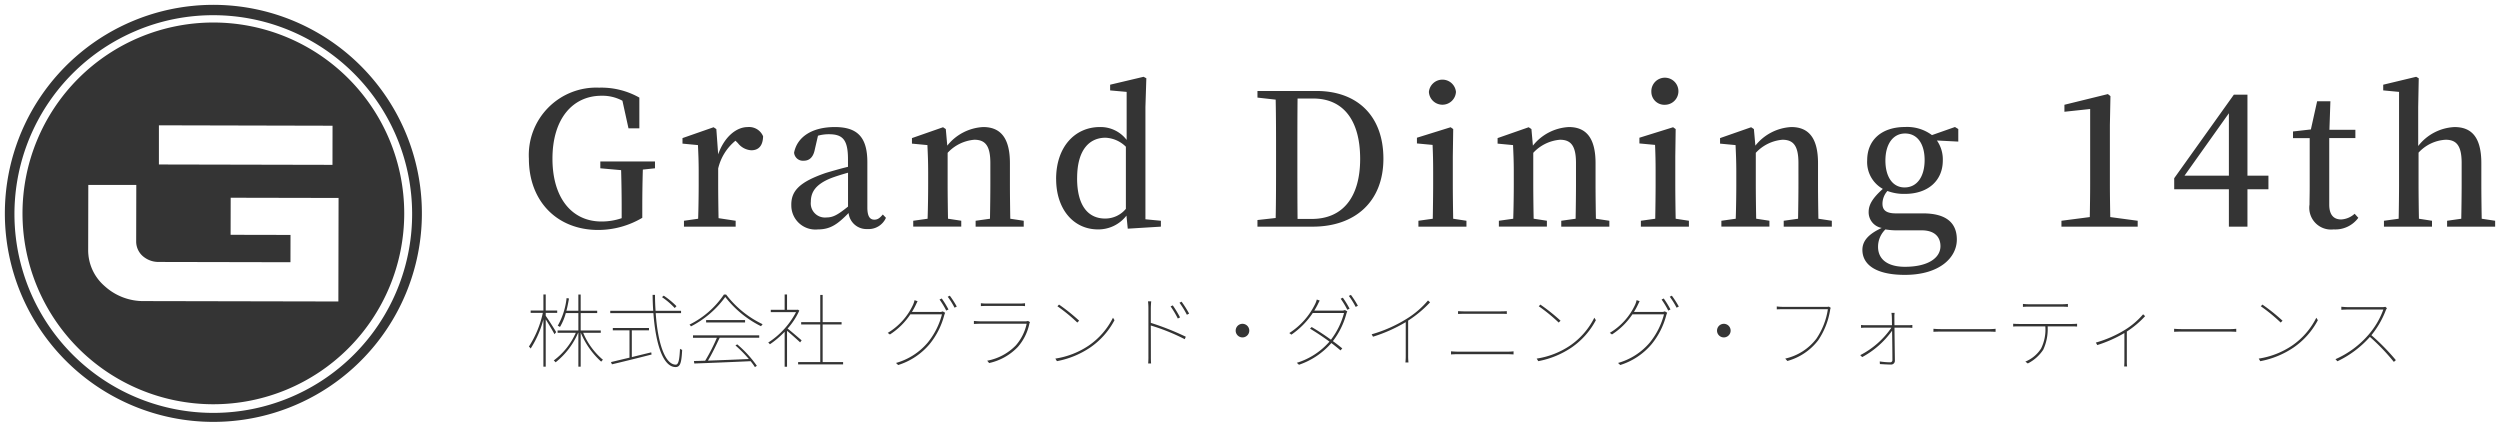
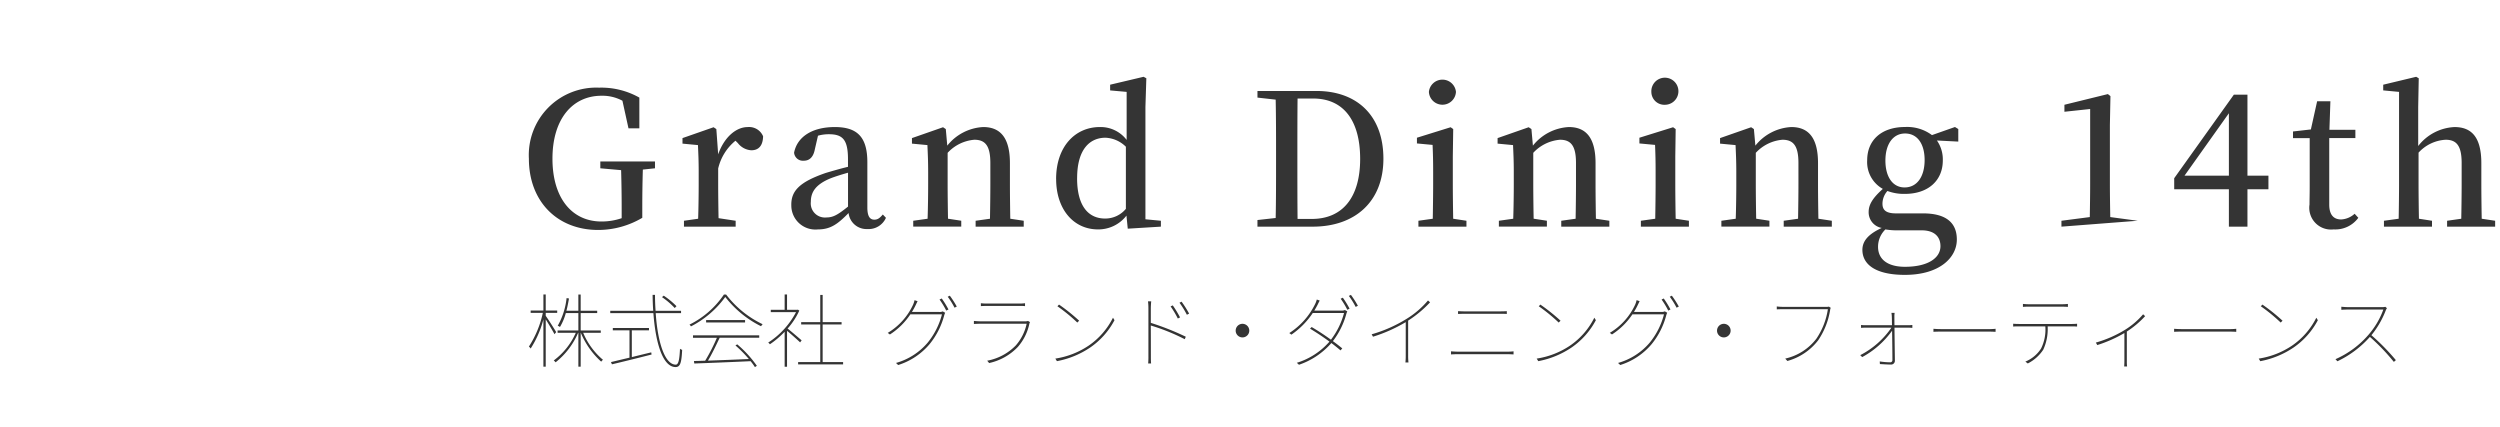
<svg xmlns="http://www.w3.org/2000/svg" width="257.354" height="43.929" viewBox="0 0 257.354 43.929">
  <g id="グループ_5" data-name="グループ 5" transform="translate(-50.5 -306.337)">
    <path id="合体_16" data-name="合体 16" d="M22.824,6.867c-2.121.1-4.375.189-5.8.239l-.032-.256c.338-.008.725-.016,1.156-.033a18.669,18.669,0,0,0,1.205-2.36h-2.46V4.209h6.817v.247H19.638c-.347.734-.793,1.675-1.205,2.353,1.229-.041,2.732-.1,4.209-.166a13.015,13.015,0,0,0-1.378-1.395l.181-.115a11.581,11.581,0,0,1,2.023,2.211l-.2.133A6.426,6.426,0,0,0,22.824,6.867ZM12.816,1.923H8.375v-.24H12.8c-.041-.528-.058-1.072-.066-1.642h.248c0,.578.024,1.122.058,1.642h2.624v.24H13.055c.222,3.227,1.006,5.3,2.064,5.3.272,0,.379-.462.436-1.634a.625.625,0,0,0,.223.108c-.066,1.321-.19,1.775-.677,1.775C13.831,7.47,13.055,5.167,12.816,1.923ZM26.328,7.437v-3.6a9.246,9.246,0,0,1-1.518,1.289.863.863,0,0,0-.174-.175A8.293,8.293,0,0,0,27.5,1.816H24.9V1.577h1.427V0h.247V1.577h1.057l.058-.017.148.1a7.339,7.339,0,0,1-1.205,1.85c.347.264,1.214,1.015,1.445,1.213l-.158.207c-.247-.24-.949-.868-1.345-1.19v3.7ZM5.093,7.428V3.945H5.068A7.785,7.785,0,0,1,2.749,6.983a1.263,1.263,0,0,0-.19-.19A7.13,7.13,0,0,0,4.829,3.945H2.955V3.706H5.093V1.915H3.8A5.605,5.605,0,0,1,3.2,3.343a1.042,1.042,0,0,0-.231-.123A7.351,7.351,0,0,0,3.88.372l.247.041c-.075.437-.157.867-.265,1.262h1.23V.008h.239V1.675h1.7v.24h-1.7V3.706H7.4v.238H5.588A7.322,7.322,0,0,0,7.627,6.727a.657.657,0,0,0-.182.191,8.335,8.335,0,0,1-2.1-2.973H5.332V7.428Zm-3.6,0V2.567a10.377,10.377,0,0,1-1.312,3A.708.708,0,0,0,0,5.365,10.348,10.348,0,0,0,1.436,1.89H.182V1.65H1.494V0h.239V1.65H2.914v.24H1.733V2.2c.214.289.924,1.4,1.074,1.675l-.174.215c-.148-.3-.619-1.081-.9-1.527V7.428Zm162.727-.015c.008-.092.023-.338.023-.545V3.97a13.6,13.6,0,0,1-2.79,1.238l-.148-.256a11.942,11.942,0,0,0,3-1.313,7.94,7.94,0,0,0,1.865-1.6l.207.192a9.574,9.574,0,0,1-1.882,1.584V6.867a4.331,4.331,0,0,0,.025.545Zm-52.1-.364a6.624,6.624,0,0,0,3.268-2.1,7.6,7.6,0,0,0,1.461-2.906H113.6a7.275,7.275,0,0,1-2.105,2.072l-.223-.165a6.6,6.6,0,0,0,2.617-2.921,2.406,2.406,0,0,0,.14-.446l.314.108c-.074.14-.157.321-.222.453a6.865,6.865,0,0,1-.364.653h2.814a.75.75,0,0,0,.364-.059l.247.141a1.756,1.756,0,0,0-.107.289,7.832,7.832,0,0,1-1.486,2.93,6.935,6.935,0,0,1-3.244,2.163Zm-74.328,0a6.624,6.624,0,0,0,3.268-2.1A7.586,7.586,0,0,0,42.52,2.047H39.268a7.263,7.263,0,0,1-2.105,2.072l-.223-.165a6.6,6.6,0,0,0,2.617-2.921A2.4,2.4,0,0,0,39.7.586l.314.108c-.076.14-.157.321-.223.453a7.048,7.048,0,0,1-.363.653h2.813a.756.756,0,0,0,.365-.059l.247.141a1.842,1.842,0,0,0-.107.289A7.831,7.831,0,0,1,41.257,5.1a6.936,6.936,0,0,1-3.244,2.163Zm41.26-.016a7.3,7.3,0,0,0,3.36-2.18c-.636-.47-1.345-.94-2-1.336l.166-.166a23.672,23.672,0,0,1,1.989,1.305,7.851,7.851,0,0,0,1.345-2.749H80.693a8.271,8.271,0,0,1-2.2,2.228l-.214-.165A7.442,7.442,0,0,0,80.949.958,2.246,2.246,0,0,0,81.106.52l.305.107c-.082.14-.166.321-.231.454-.091.174-.2.372-.33.578h2.782A.768.768,0,0,0,84,1.6l.247.139a1.918,1.918,0,0,0-.107.29A8.048,8.048,0,0,1,82.765,4.8c.347.255.677.511.966.751l-.182.206c-.272-.239-.594-.495-.941-.759a7.7,7.7,0,0,1-3.335,2.237Zm60.023.131-.017-.272a7.455,7.455,0,0,0,1.073.091.218.218,0,0,0,.232-.232c0-.619-.017-1.964-.033-3.021a9.117,9.117,0,0,1-3.079,2.716l-.2-.2a8.743,8.743,0,0,0,3.211-2.831h-2.65a4.506,4.506,0,0,0-.479.024v-.3a3.16,3.16,0,0,0,.479.025h2.707c-.008-.421-.008-.734-.016-.842a2.836,2.836,0,0,0-.041-.429h.329a2.492,2.492,0,0,0-.024.429c0,.108,0,.42.007.842h1.412a3.244,3.244,0,0,0,.429-.025v.3c-.091-.008-.3-.024-.438-.024h-1.4c.008,1.091.033,2.675.041,3.393a.39.39,0,0,1-.437.405C139.923,7.214,139.354,7.181,139.073,7.164ZM27.715,7.2V6.958h2.279V3.087H28.028v-.24h1.966V.05h.247v2.8h1.948v.24H30.24V6.958h2.105V7.2ZM8.449,6.958c.495-.116,1.164-.28,1.907-.454V3.69H8.639V3.45h3.723v.24H10.595V6.446c.644-.157,1.329-.329,2-.487l.033.223c-1.453.371-3.021.76-4.078,1.007Zm145.6-.049a3.478,3.478,0,0,0,1.617-1.345,4.383,4.383,0,0,0,.438-2.279h-2.667c-.256,0-.42,0-.644.017V3.012c.207.015.388.024.644.024h5.4c.173,0,.355-.009.537-.024V3.3c-.158-.009-.365-.017-.537-.017h-2.493a5.068,5.068,0,0,1-.453,2.4,4.147,4.147,0,0,1-1.594,1.42Zm-90.3.19a7.827,7.827,0,0,0,.025-.809V1.436a5.967,5.967,0,0,0-.041-.727h.33c-.025.215-.041.57-.041.727V2.922a27.157,27.157,0,0,1,3.6,1.427l-.107.256A20.43,20.43,0,0,0,64.02,3.194c.008,1.461.008,2.971.008,3.1,0,.289,0,.6.024.809ZM47.18,6.817a5.5,5.5,0,0,0,2.947-1.576,4.958,4.958,0,0,0,1.113-2.228H46.462c-.19,0-.4.008-.652.024V2.723c.247.024.462.04.652.04h4.614a.841.841,0,0,0,.305-.04l.206.123A.777.777,0,0,0,51.522,3a5.288,5.288,0,0,1-1.189,2.4,5.788,5.788,0,0,1-2.956,1.659ZM90.231,7a6.288,6.288,0,0,0,.032-.678V2.847a15.6,15.6,0,0,1-3.368,1.5l-.14-.247a14.194,14.194,0,0,0,3.6-1.593,9.159,9.159,0,0,0,2.2-1.891l.214.191A11.773,11.773,0,0,1,90.512,2.69V6.322A6.242,6.242,0,0,0,90.545,7Zm99.284-2.633a10.494,10.494,0,0,1-3.343,2.509l-.2-.215a9.586,9.586,0,0,0,3.417-2.533A8.211,8.211,0,0,0,190.9,1.551h-3.632c-.247,0-.693.025-.693.025V1.262s.429.041.693.041h3.459a1.472,1.472,0,0,0,.38-.033l.166.141a.948.948,0,0,0-.116.206,9.365,9.365,0,0,1-1.486,2.575,22.784,22.784,0,0,1,2.518,2.567l-.207.182A21.3,21.3,0,0,0,189.516,4.366ZM178.072,6.6A8.393,8.393,0,0,0,181.5,5.266a7.592,7.592,0,0,0,2.5-2.872l.158.255a7.863,7.863,0,0,1-2.493,2.807,9.124,9.124,0,0,1-3.434,1.411Zm-74.328,0a8.4,8.4,0,0,0,3.434-1.337,7.589,7.589,0,0,0,2.5-2.872l.158.255a7.875,7.875,0,0,1-2.494,2.807,9.124,9.124,0,0,1-3.434,1.411Zm-49.551,0a8.4,8.4,0,0,0,3.434-1.337,7.6,7.6,0,0,0,2.5-2.872l.157.255a7.855,7.855,0,0,1-2.493,2.807,9.119,9.119,0,0,1-3.433,1.411Zm75.137,0a5.563,5.563,0,0,0,3.2-2.039,7.333,7.333,0,0,0,1.189-3.046h-4.6c-.28,0-.454.008-.66.017v-.3a5.066,5.066,0,0,0,.669.042h4.457a.778.778,0,0,0,.239-.025l.19.124a.85.85,0,0,0-.067.257,7.776,7.776,0,0,1-1.221,3.079,6,6,0,0,1-3.177,2.137Zm-28.562-.454h-5.15c-.273,0-.454.016-.693.024V5.851c.239.017.42.034.693.034h5.15a4.5,4.5,0,0,0,.594-.034v.322C101.165,6.157,100.966,6.149,100.768,6.149Zm21.541-2.426a.7.7,0,1,1,.7.7A.7.7,0,0,1,122.308,3.722Zm-49.551,0a.7.7,0,1,1,.7.7A.7.7,0,0,1,72.757,3.722Zm102.2.1h-4.622c-.446,0-.768.009-.974.024V3.532c.2.017.471.034.974.034h4.614a6.908,6.908,0,0,0,.808-.034v.314C175.616,3.838,175.343,3.821,174.955,3.821Zm-24.775,0h-4.622c-.446,0-.768.009-.974.024V3.532c.2.017.471.034.974.034h4.614a6.94,6.94,0,0,0,.809-.034v.314C150.84,3.838,150.567,3.821,150.179,3.821ZM16.534,3.1A9.164,9.164,0,0,0,20.075.008h.23a10.3,10.3,0,0,0,3.757,3.054,1.929,1.929,0,0,0-.166.206A10.65,10.65,0,0,1,20.215.256a9.974,9.974,0,0,1-3.532,3.029A.958.958,0,0,0,16.534,3.1ZM178.286,1.213l.165-.173A19.154,19.154,0,0,1,180.523,2.7l-.19.19A17.4,17.4,0,0,0,178.286,1.213Zm-74.328,0,.165-.173A19.181,19.181,0,0,1,106.2,2.7l-.191.19A17.343,17.343,0,0,0,103.958,1.213Zm-49.551,0,.166-.173A19.154,19.154,0,0,1,56.644,2.7l-.19.19A17.343,17.343,0,0,0,54.407,1.213ZM18.243,2.88V2.633h4.011V2.88ZM66.058,1.229l.223-.107a11.014,11.014,0,0,1,.751,1.238l-.231.115A9.164,9.164,0,0,0,66.058,1.229Zm.916-.38.214-.108a10.677,10.677,0,0,1,.777,1.23l-.231.116A9.26,9.26,0,0,0,66.974.85ZM99.96,1.989H96.3c-.256,0-.428.008-.652.016V1.717c.223.008.4.023.652.023H99.96c.264,0,.495-.007.708-.023v.288C100.455,1.989,100.215,1.989,99.96,1.989ZM116.6.52l.222-.107a9.627,9.627,0,0,1,.694,1.131l-.23.114A8.666,8.666,0,0,0,116.6.52ZM42.272.52,42.5.413a9.627,9.627,0,0,1,.694,1.131l-.231.114A8.475,8.475,0,0,0,42.272.52ZM83.565.437,83.788.33a9.688,9.688,0,0,1,.694,1.13l-.231.116A8.428,8.428,0,0,0,83.565.437ZM13.7.272,13.88.123a8.094,8.094,0,0,1,1.313,1.082l-.182.19A7.769,7.769,0,0,0,13.7.272ZM117.442.231l.215-.107a9.682,9.682,0,0,1,.718,1.121l-.231.116A7.63,7.63,0,0,0,117.442.231Zm-74.328,0,.215-.107a9.563,9.563,0,0,1,.718,1.121l-.231.116A7.63,7.63,0,0,0,43.114.231ZM84.407.148l.214-.106a9.574,9.574,0,0,1,.718,1.122l-.23.116A7.8,7.8,0,0,0,84.407.148Zm73.37,1.106h-3.352a6.247,6.247,0,0,0-.626.025V.973c.206.017.355.033.611.033h3.367a5.752,5.752,0,0,0,.652-.033v.306C158.223,1.262,157.967,1.254,157.777,1.254ZM50.465,1.179H47.147c-.231,0-.413.009-.619.017V.9a4.666,4.666,0,0,0,.619.033h3.326a4.046,4.046,0,0,0,.6-.033v.3C50.9,1.179,50.721,1.179,50.465,1.179Z" transform="translate(104.945 336.651)" fill="#343434" stroke="rgba(0,0,0,0)" stroke-miterlimit="10" stroke-width="1" />
-     <path id="合体_15" data-name="合体 15" d="M137.273,17.815c0-.891.588-1.612,1.99-2.255a1.637,1.637,0,0,1-1.346-1.649c0-.74.4-1.421,1.459-2.37A3.158,3.158,0,0,1,137.766,8.6c0-2.123,1.517-3.431,3.9-3.431a4.268,4.268,0,0,1,2.768.833l2.369-.833.341.209V6.671l-2.2-.113a3.4,3.4,0,0,1,.607,2.047c0,2.1-1.535,3.449-3.9,3.449a4.792,4.792,0,0,1-1.8-.3,1.977,1.977,0,0,0-.512,1.307c0,.625.322,1,1.383,1h2.786c2.425,0,3.487,1,3.487,2.691,0,1.877-1.8,3.639-5.344,3.639C138.562,20.391,137.273,19.274,137.273,17.815Zm1.611-.322c0,1.382,1.1,2.066,2.767,2.066,2.407,0,3.658-.93,3.658-2.123,0-.891-.531-1.631-1.951-1.631h-2.331a7.164,7.164,0,0,1-1.384-.094A2.486,2.486,0,0,0,138.884,17.492Zm.758-8.87c0,1.668.74,2.767,1.972,2.767,1.307,0,2.065-1.138,2.065-2.824,0-1.649-.739-2.729-2.009-2.729C140.419,5.837,139.642,6.936,139.642,8.623ZM0,8.434A6.94,6.94,0,0,1,7.221,1.119a7.964,7.964,0,0,1,4.15,1.023V5.307H10.253L9.628,2.464a4.341,4.341,0,0,0-2.161-.512c-2.9,0-5.041,2.294-5.041,6.482,0,4.055,2.009,6.462,5.041,6.462a6.339,6.339,0,0,0,2.084-.341v-.985c0-1.308-.019-2.652-.057-3.96l-2.141-.19v-.7h5.628v.7l-1.251.132c-.038,1.288-.057,2.615-.057,4.036v.929a8.939,8.939,0,0,1-4.529,1.251C2.881,15.768,0,12.793,0,8.434Zm183.3,4.718c0-.568.019-1.061.019-1.838v-5H181.6V5.629l1.84-.209.644-2.9h1.365l-.1,2.937h2.672v.853h-2.691v6.841c0,1.081.473,1.535,1.232,1.535a2.232,2.232,0,0,0,1.383-.587l.379.417a2.926,2.926,0,0,1-2.54,1.194A2.239,2.239,0,0,1,183.3,13.152Zm-156.288.019c0-1.4.8-2.331,3.563-3.278.643-.189,1.478-.436,2.273-.625V8.491c0-2.028-.549-2.578-1.971-2.578a4.121,4.121,0,0,0-1.118.152l-.322,1.4c-.152.8-.55,1.174-1.137,1.174A.909.909,0,0,1,27.3,7.808c.323-1.629,1.858-2.634,4.189-2.634,2.312,0,3.353,1.023,3.353,3.62v4.662c0,.947.284,1.251.72,1.251.341,0,.55-.152.872-.531l.322.341a1.954,1.954,0,0,1-1.914,1.156,1.852,1.852,0,0,1-1.932-1.649c-1.1,1.12-1.839,1.688-3.165,1.688A2.479,2.479,0,0,1,27.015,13.171Zm4.112-2.747c-1.668.663-2.1,1.5-2.1,2.444a1.457,1.457,0,0,0,1.611,1.611c.682,0,1.156-.266,2.217-1.118V9.874C32.17,10.063,31.525,10.272,31.127,10.424Zm23.149.094c0-3.3,1.931-5.345,4.51-5.345A3.37,3.37,0,0,1,61.534,6.5V1.554l-1.7-.152V.815L63.277,0l.284.151-.094,2.957V14.668l1.592.152v.606l-3.411.209-.133-1.345a3.652,3.652,0,0,1-2.937,1.421C56.076,15.71,54.276,13.645,54.276,10.518Zm2.16-.076c0,2.957,1.232,4.15,2.881,4.15a2.749,2.749,0,0,0,2.141-1V7.2a3.183,3.183,0,0,0-2.1-.928C57.782,6.273,56.436,7.409,56.436,10.442ZM175,15.427V11.579h-5.629V10.442l6.14-8.6h1.4v8.339h2.16v1.4h-2.16v3.847Zm-4.567-5.25H175V3.753Zm-55.964,5.25V14.82l1.479-.208c.019-1.08.038-2.6.038-3.582V9.817c0-1.175-.019-1.9-.057-2.805l-1.611-.151V6.273l3.468-1.08.265.189-.039,2.824V11.03c0,1,.019,2.521.039,3.582l1.364.208v.607Zm-22.9,0V14.82l1.478-.208c.019-1.08.039-2.6.039-3.582V9.817c0-1.175-.02-1.9-.058-2.805l-1.611-.151V6.273l3.469-1.08.265.189L95.11,8.206V11.03c0,1,.019,2.521.038,3.582l1.365.208v.607Zm-16.57,0v-.682l1.876-.209c.039-1.838.039-3.752.039-5.856V8c0-1.9,0-3.79-.039-5.648L75,2.142V1.46h6.065c4.188,0,6.9,2.539,6.9,6.974s-2.937,6.993-7.276,6.993ZM79.109,8v.662c0,2.123,0,4.075.02,5.971h1.459c3.222,0,4.984-2.274,4.984-6.179,0-4.036-1.781-6.217-4.833-6.217h-1.61C79.109,4.113,79.109,6.008,79.109,8ZM15.963,15.427V14.82l1.46-.208c.037-1.08.056-2.6.056-3.582V9.817c0-1.194-.037-1.914-.075-2.786L15.812,6.88V6.311l3.2-1.118.284.189.189,2.6c.625-1.782,1.858-2.805,3.032-2.805a1.56,1.56,0,0,1,1.593.948c-.02.871-.38,1.44-1.213,1.44a1.879,1.879,0,0,1-1.383-.739l-.247-.246a5.224,5.224,0,0,0-1.782,2.861V11.03c0,.986.019,2.463.039,3.524l1.761.266v.607Zm181.5,0V14.82l1.459-.208c.02-1.062.039-2.541.039-3.582V8.869c0-1.8-.55-2.388-1.65-2.388a4.083,4.083,0,0,0-2.786,1.327V11.03c0,1,.019,2.52.038,3.582l1.346.208v.606h-4.947V14.82l1.516-.208c.02-1.082.039-2.6.039-3.582V1.554L190.887,1.4V.815L194.279,0l.265.152-.056,2.975v4a5.016,5.016,0,0,1,3.733-1.952c1.78,0,2.767,1.061,2.767,3.733V11.03c0,1.041.019,2.52.038,3.582l1.383.208v.606Zm-39.7,0V14.82l2.919-.379c.018-1.138.037-2.293.037-3.411V3.317L158.07,3.6v-.72l4.473-1.1.265.209-.058,2.994V11.03c0,1.118.02,2.255.039,3.411l2.823.379v.606Zm-28.59,0V14.82l1.478-.208c.019-1.062.038-2.541.038-3.582V8.869c0-1.78-.531-2.388-1.649-2.388A4.207,4.207,0,0,0,126.3,7.827v3.2c0,1,.019,2.52.038,3.582l1.364.208v.606h-4.946V14.82l1.478-.208c.039-1.082.058-2.6.058-3.582V9.817c0-1.194-.039-1.914-.076-2.786L122.62,6.88V6.311l3.2-1.118.284.189.152,1.706a5.045,5.045,0,0,1,3.7-1.914c1.762,0,2.749,1.1,2.749,3.714V11.03c0,1.041.019,2.52.038,3.582l1.383.208v.606Zm-22.9,0V14.82l1.479-.208c.019-1.062.038-2.541.038-3.582V8.869c0-1.78-.531-2.388-1.649-2.388a4.207,4.207,0,0,0-2.749,1.346v3.2c0,1,.019,2.52.039,3.582l1.364.208v.606H99.851V14.82l1.478-.208c.038-1.082.057-2.6.057-3.582V9.817c0-1.194-.038-1.914-.076-2.786L99.719,6.88V6.311l3.2-1.118.284.189.152,1.706a5.047,5.047,0,0,1,3.7-1.914c1.762,0,2.748,1.1,2.748,3.714V11.03c0,1.041.019,2.52.037,3.582l1.384.208v.606Zm-60.286,0V14.82l1.478-.208c.019-1.062.038-2.541.038-3.582V8.869c0-1.78-.531-2.388-1.649-2.388a4.207,4.207,0,0,0-2.748,1.346v3.2c0,1,.019,2.52.038,3.582l1.364.208v.606H39.565V14.82l1.478-.208c.039-1.082.058-2.6.058-3.582V9.817c0-1.194-.039-1.914-.076-2.786L39.433,6.88V6.311l3.2-1.118.284.189.152,1.706a5.045,5.045,0,0,1,3.7-1.914c1.762,0,2.749,1.1,2.749,3.714V11.03c0,1.041.019,2.52.037,3.582l1.384.208v.606ZM115.548,1.554a1.394,1.394,0,1,1,1.4,1.327A1.336,1.336,0,0,1,115.548,1.554Zm-22.9,0a1.4,1.4,0,0,1,2.786,0,1.395,1.395,0,0,1-2.786,0Z" transform="translate(104.945 314.242)" fill="#343434" stroke="rgba(0,0,0,0)" stroke-miterlimit="10" stroke-width="1" />
-     <path id="合体_2" data-name="合体 2" d="M0,21.465A21.465,21.465,0,1,1,21.465,42.929,21.465,21.465,0,0,1,0,21.465Zm13.523-18.8a20.469,20.469,0,1,0,7.942-1.6A20.338,20.338,0,0,0,13.523,2.663ZM1.816,21.465A19.648,19.648,0,1,1,21.465,41.114,19.649,19.649,0,0,1,1.816,21.465ZM8.577,25.2a4.879,4.879,0,0,0,1.683,3.74,5.911,5.911,0,0,0,4.118,1.554l19.954.041.021-10.657-11.106-.023-.008,3.816,6.167.013L29.4,26.494l-13.561-.028a2.46,2.46,0,0,1-1.651-.611,2,2,0,0,1-.67-1.507l.012-5.81H8.59Zm7.282-8.768,17.867.038.007-4.028L15.859,12.4Z" transform="translate(51 306.837)" fill="#343434" stroke="rgba(0,0,0,0)" stroke-miterlimit="10" stroke-width="1" />
+     <path id="合体_15" data-name="合体 15" d="M137.273,17.815c0-.891.588-1.612,1.99-2.255a1.637,1.637,0,0,1-1.346-1.649c0-.74.4-1.421,1.459-2.37A3.158,3.158,0,0,1,137.766,8.6c0-2.123,1.517-3.431,3.9-3.431a4.268,4.268,0,0,1,2.768.833l2.369-.833.341.209V6.671l-2.2-.113a3.4,3.4,0,0,1,.607,2.047c0,2.1-1.535,3.449-3.9,3.449a4.792,4.792,0,0,1-1.8-.3,1.977,1.977,0,0,0-.512,1.307c0,.625.322,1,1.383,1h2.786c2.425,0,3.487,1,3.487,2.691,0,1.877-1.8,3.639-5.344,3.639C138.562,20.391,137.273,19.274,137.273,17.815Zm1.611-.322c0,1.382,1.1,2.066,2.767,2.066,2.407,0,3.658-.93,3.658-2.123,0-.891-.531-1.631-1.951-1.631h-2.331a7.164,7.164,0,0,1-1.384-.094A2.486,2.486,0,0,0,138.884,17.492Zm.758-8.87c0,1.668.74,2.767,1.972,2.767,1.307,0,2.065-1.138,2.065-2.824,0-1.649-.739-2.729-2.009-2.729C140.419,5.837,139.642,6.936,139.642,8.623ZM0,8.434A6.94,6.94,0,0,1,7.221,1.119a7.964,7.964,0,0,1,4.15,1.023V5.307H10.253L9.628,2.464a4.341,4.341,0,0,0-2.161-.512c-2.9,0-5.041,2.294-5.041,6.482,0,4.055,2.009,6.462,5.041,6.462a6.339,6.339,0,0,0,2.084-.341v-.985c0-1.308-.019-2.652-.057-3.96l-2.141-.19v-.7h5.628v.7l-1.251.132c-.038,1.288-.057,2.615-.057,4.036v.929a8.939,8.939,0,0,1-4.529,1.251C2.881,15.768,0,12.793,0,8.434Zm183.3,4.718c0-.568.019-1.061.019-1.838v-5H181.6V5.629l1.84-.209.644-2.9h1.365l-.1,2.937h2.672v.853h-2.691v6.841c0,1.081.473,1.535,1.232,1.535a2.232,2.232,0,0,0,1.383-.587l.379.417a2.926,2.926,0,0,1-2.54,1.194A2.239,2.239,0,0,1,183.3,13.152Zm-156.288.019c0-1.4.8-2.331,3.563-3.278.643-.189,1.478-.436,2.273-.625V8.491c0-2.028-.549-2.578-1.971-2.578a4.121,4.121,0,0,0-1.118.152l-.322,1.4c-.152.8-.55,1.174-1.137,1.174A.909.909,0,0,1,27.3,7.808c.323-1.629,1.858-2.634,4.189-2.634,2.312,0,3.353,1.023,3.353,3.62v4.662c0,.947.284,1.251.72,1.251.341,0,.55-.152.872-.531l.322.341a1.954,1.954,0,0,1-1.914,1.156,1.852,1.852,0,0,1-1.932-1.649c-1.1,1.12-1.839,1.688-3.165,1.688A2.479,2.479,0,0,1,27.015,13.171Zm4.112-2.747c-1.668.663-2.1,1.5-2.1,2.444a1.457,1.457,0,0,0,1.611,1.611c.682,0,1.156-.266,2.217-1.118V9.874C32.17,10.063,31.525,10.272,31.127,10.424Zm23.149.094c0-3.3,1.931-5.345,4.51-5.345A3.37,3.37,0,0,1,61.534,6.5V1.554l-1.7-.152V.815L63.277,0l.284.151-.094,2.957V14.668l1.592.152v.606l-3.411.209-.133-1.345a3.652,3.652,0,0,1-2.937,1.421C56.076,15.71,54.276,13.645,54.276,10.518Zm2.16-.076c0,2.957,1.232,4.15,2.881,4.15a2.749,2.749,0,0,0,2.141-1V7.2a3.183,3.183,0,0,0-2.1-.928C57.782,6.273,56.436,7.409,56.436,10.442ZM175,15.427V11.579h-5.629V10.442l6.14-8.6h1.4v8.339h2.16v1.4h-2.16v3.847Zm-4.567-5.25H175V3.753Zm-55.964,5.25V14.82l1.479-.208c.019-1.08.038-2.6.038-3.582V9.817c0-1.175-.019-1.9-.057-2.805l-1.611-.151V6.273l3.468-1.08.265.189-.039,2.824V11.03c0,1,.019,2.521.039,3.582l1.364.208v.607Zm-22.9,0V14.82l1.478-.208c.019-1.08.039-2.6.039-3.582V9.817c0-1.175-.02-1.9-.058-2.805l-1.611-.151V6.273l3.469-1.08.265.189L95.11,8.206V11.03c0,1,.019,2.521.038,3.582l1.365.208v.607Zm-16.57,0v-.682l1.876-.209c.039-1.838.039-3.752.039-5.856V8c0-1.9,0-3.79-.039-5.648L75,2.142V1.46h6.065c4.188,0,6.9,2.539,6.9,6.974s-2.937,6.993-7.276,6.993ZM79.109,8v.662c0,2.123,0,4.075.02,5.971h1.459c3.222,0,4.984-2.274,4.984-6.179,0-4.036-1.781-6.217-4.833-6.217h-1.61C79.109,4.113,79.109,6.008,79.109,8ZM15.963,15.427V14.82l1.46-.208c.037-1.08.056-2.6.056-3.582V9.817c0-1.194-.037-1.914-.075-2.786L15.812,6.88V6.311l3.2-1.118.284.189.189,2.6c.625-1.782,1.858-2.805,3.032-2.805a1.56,1.56,0,0,1,1.593.948c-.02.871-.38,1.44-1.213,1.44a1.879,1.879,0,0,1-1.383-.739l-.247-.246a5.224,5.224,0,0,0-1.782,2.861V11.03c0,.986.019,2.463.039,3.524l1.761.266v.607Zm181.5,0V14.82l1.459-.208c.02-1.062.039-2.541.039-3.582V8.869c0-1.8-.55-2.388-1.65-2.388a4.083,4.083,0,0,0-2.786,1.327V11.03c0,1,.019,2.52.038,3.582l1.346.208v.606h-4.947V14.82l1.516-.208c.02-1.082.039-2.6.039-3.582V1.554L190.887,1.4V.815L194.279,0l.265.152-.056,2.975v4a5.016,5.016,0,0,1,3.733-1.952c1.78,0,2.767,1.061,2.767,3.733V11.03c0,1.041.019,2.52.038,3.582l1.383.208v.606Zm-39.7,0V14.82l2.919-.379c.018-1.138.037-2.293.037-3.411V3.317L158.07,3.6v-.72l4.473-1.1.265.209-.058,2.994V11.03c0,1.118.02,2.255.039,3.411l2.823.379Zm-28.59,0V14.82l1.478-.208c.019-1.062.038-2.541.038-3.582V8.869c0-1.78-.531-2.388-1.649-2.388A4.207,4.207,0,0,0,126.3,7.827v3.2c0,1,.019,2.52.038,3.582l1.364.208v.606h-4.946V14.82l1.478-.208c.039-1.082.058-2.6.058-3.582V9.817c0-1.194-.039-1.914-.076-2.786L122.62,6.88V6.311l3.2-1.118.284.189.152,1.706a5.045,5.045,0,0,1,3.7-1.914c1.762,0,2.749,1.1,2.749,3.714V11.03c0,1.041.019,2.52.038,3.582l1.383.208v.606Zm-22.9,0V14.82l1.479-.208c.019-1.062.038-2.541.038-3.582V8.869c0-1.78-.531-2.388-1.649-2.388a4.207,4.207,0,0,0-2.749,1.346v3.2c0,1,.019,2.52.039,3.582l1.364.208v.606H99.851V14.82l1.478-.208c.038-1.082.057-2.6.057-3.582V9.817c0-1.194-.038-1.914-.076-2.786L99.719,6.88V6.311l3.2-1.118.284.189.152,1.706a5.047,5.047,0,0,1,3.7-1.914c1.762,0,2.748,1.1,2.748,3.714V11.03c0,1.041.019,2.52.037,3.582l1.384.208v.606Zm-60.286,0V14.82l1.478-.208c.019-1.062.038-2.541.038-3.582V8.869c0-1.78-.531-2.388-1.649-2.388a4.207,4.207,0,0,0-2.748,1.346v3.2c0,1,.019,2.52.038,3.582l1.364.208v.606H39.565V14.82l1.478-.208c.039-1.082.058-2.6.058-3.582V9.817c0-1.194-.039-1.914-.076-2.786L39.433,6.88V6.311l3.2-1.118.284.189.152,1.706a5.045,5.045,0,0,1,3.7-1.914c1.762,0,2.749,1.1,2.749,3.714V11.03c0,1.041.019,2.52.037,3.582l1.384.208v.606ZM115.548,1.554a1.394,1.394,0,1,1,1.4,1.327A1.336,1.336,0,0,1,115.548,1.554Zm-22.9,0a1.4,1.4,0,0,1,2.786,0,1.395,1.395,0,0,1-2.786,0Z" transform="translate(104.945 314.242)" fill="#343434" stroke="rgba(0,0,0,0)" stroke-miterlimit="10" stroke-width="1" />
  </g>
</svg>